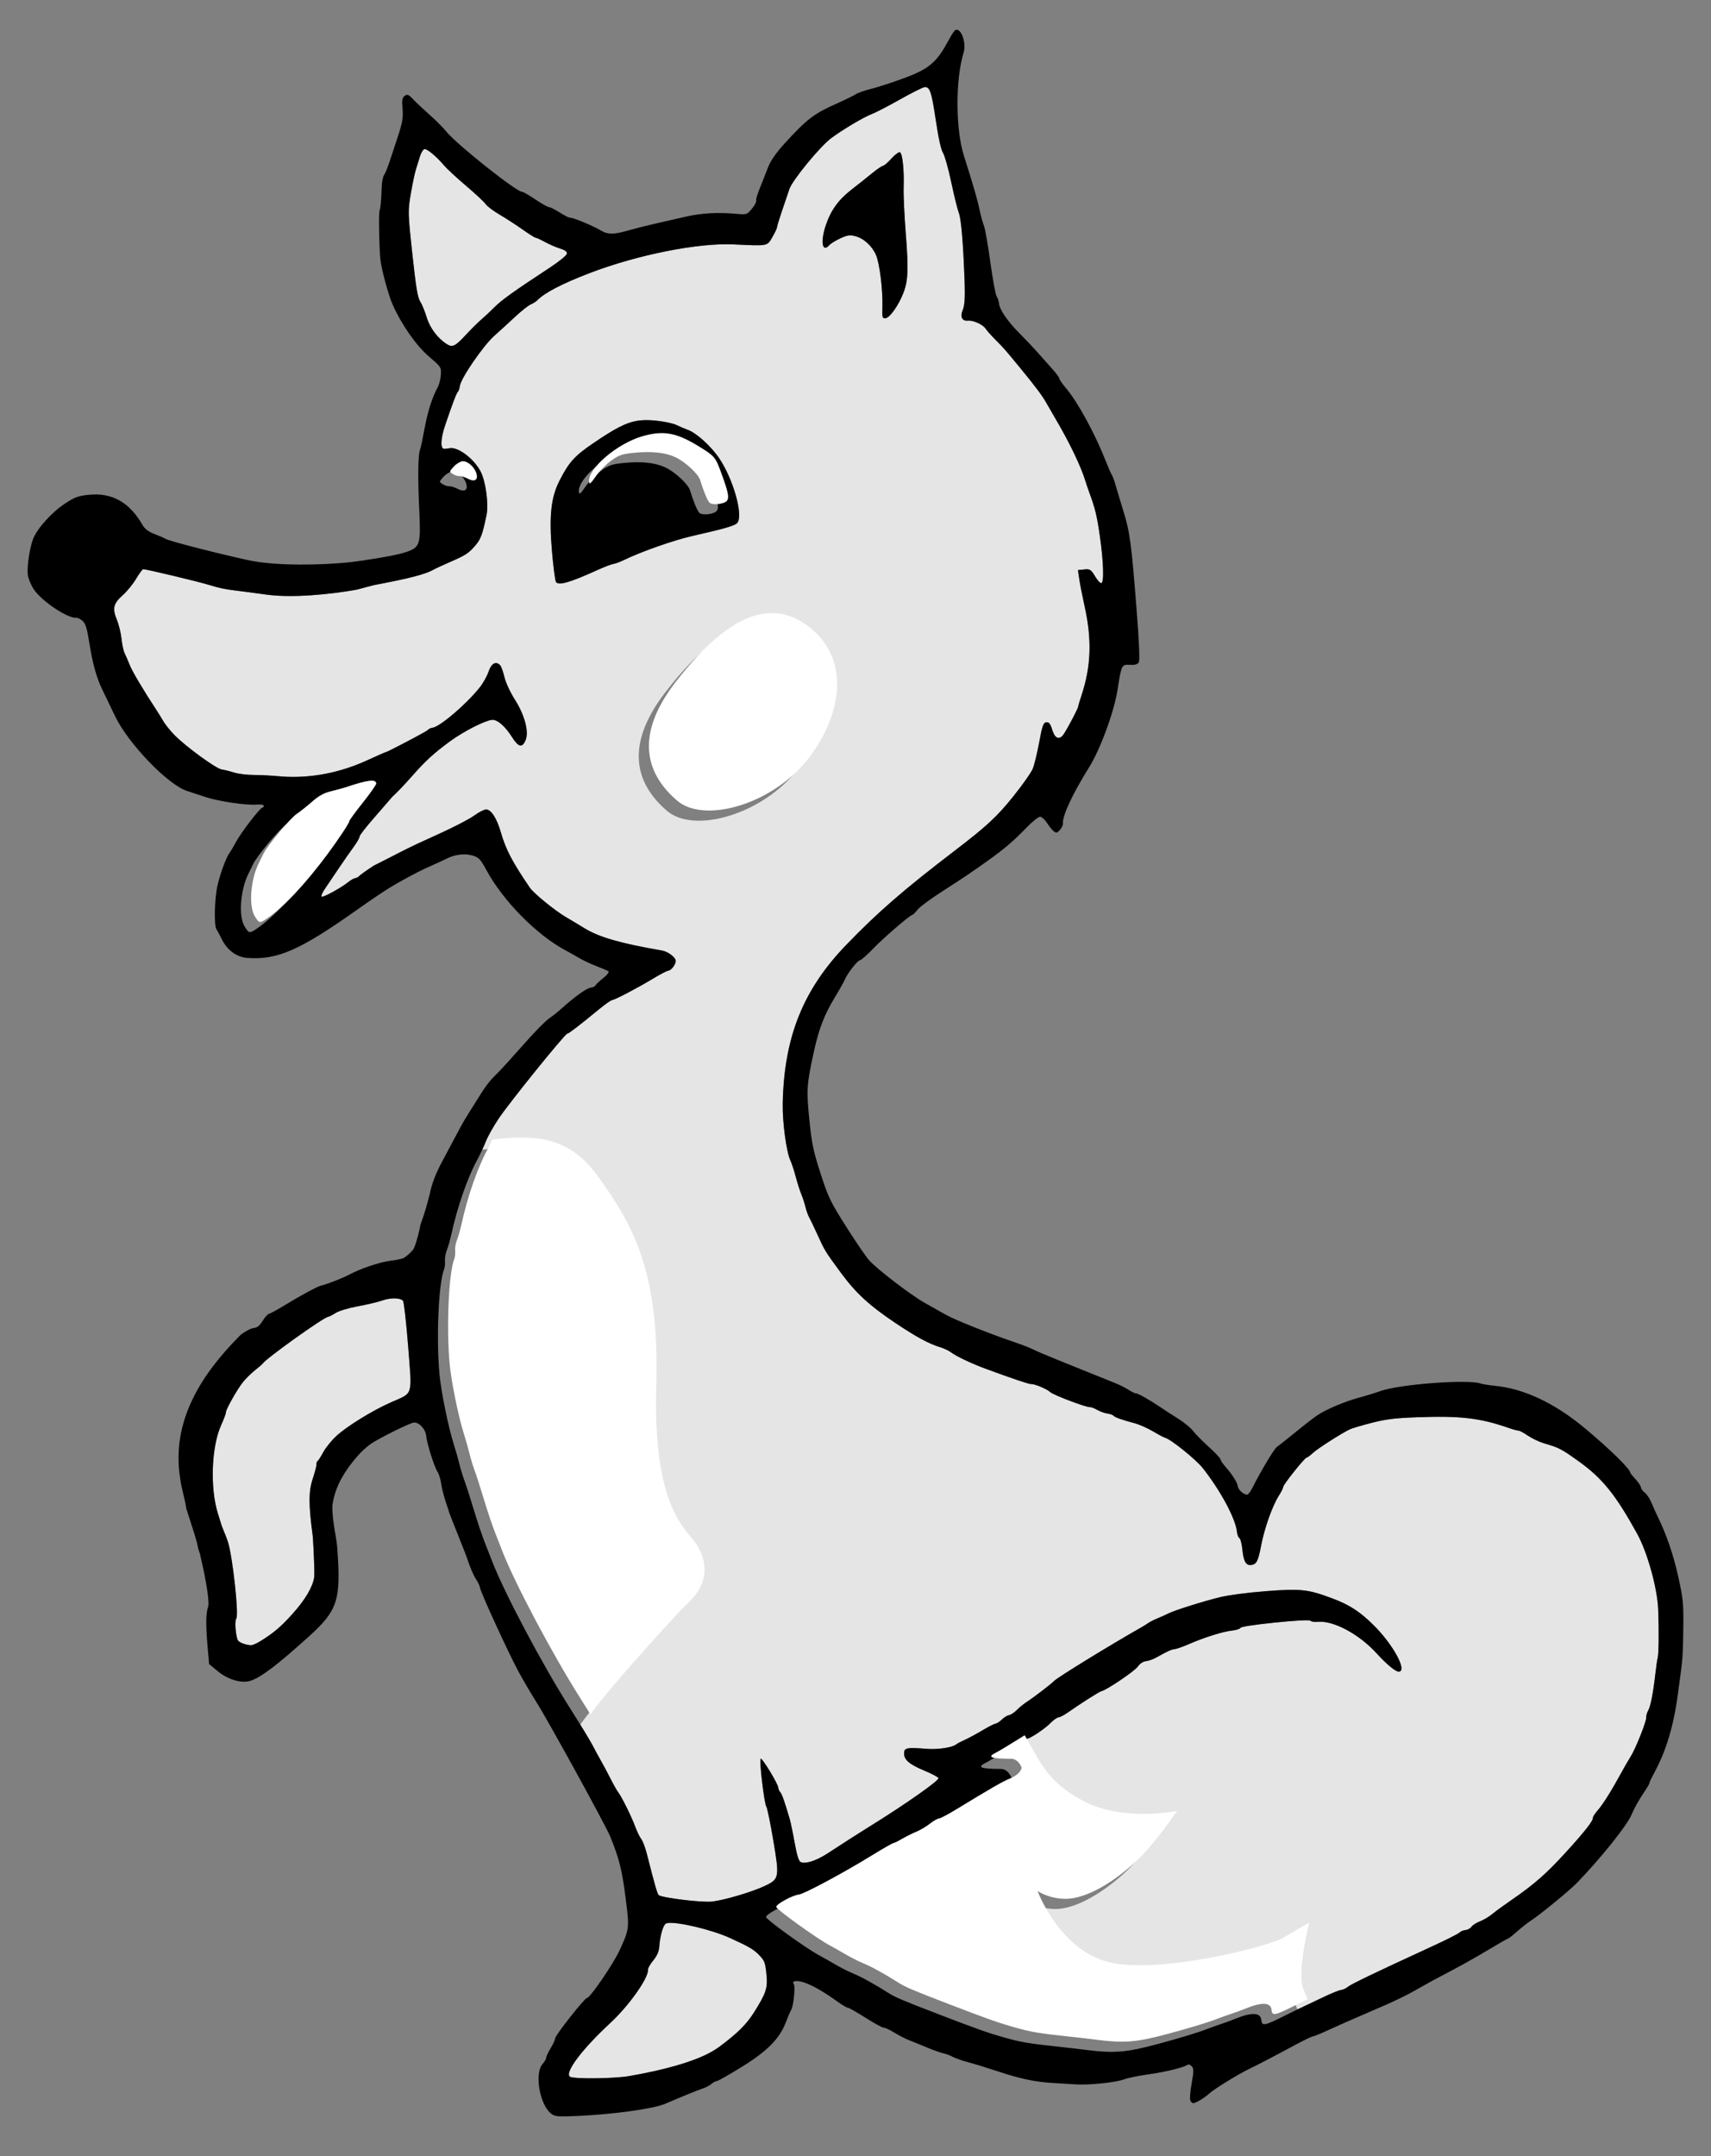
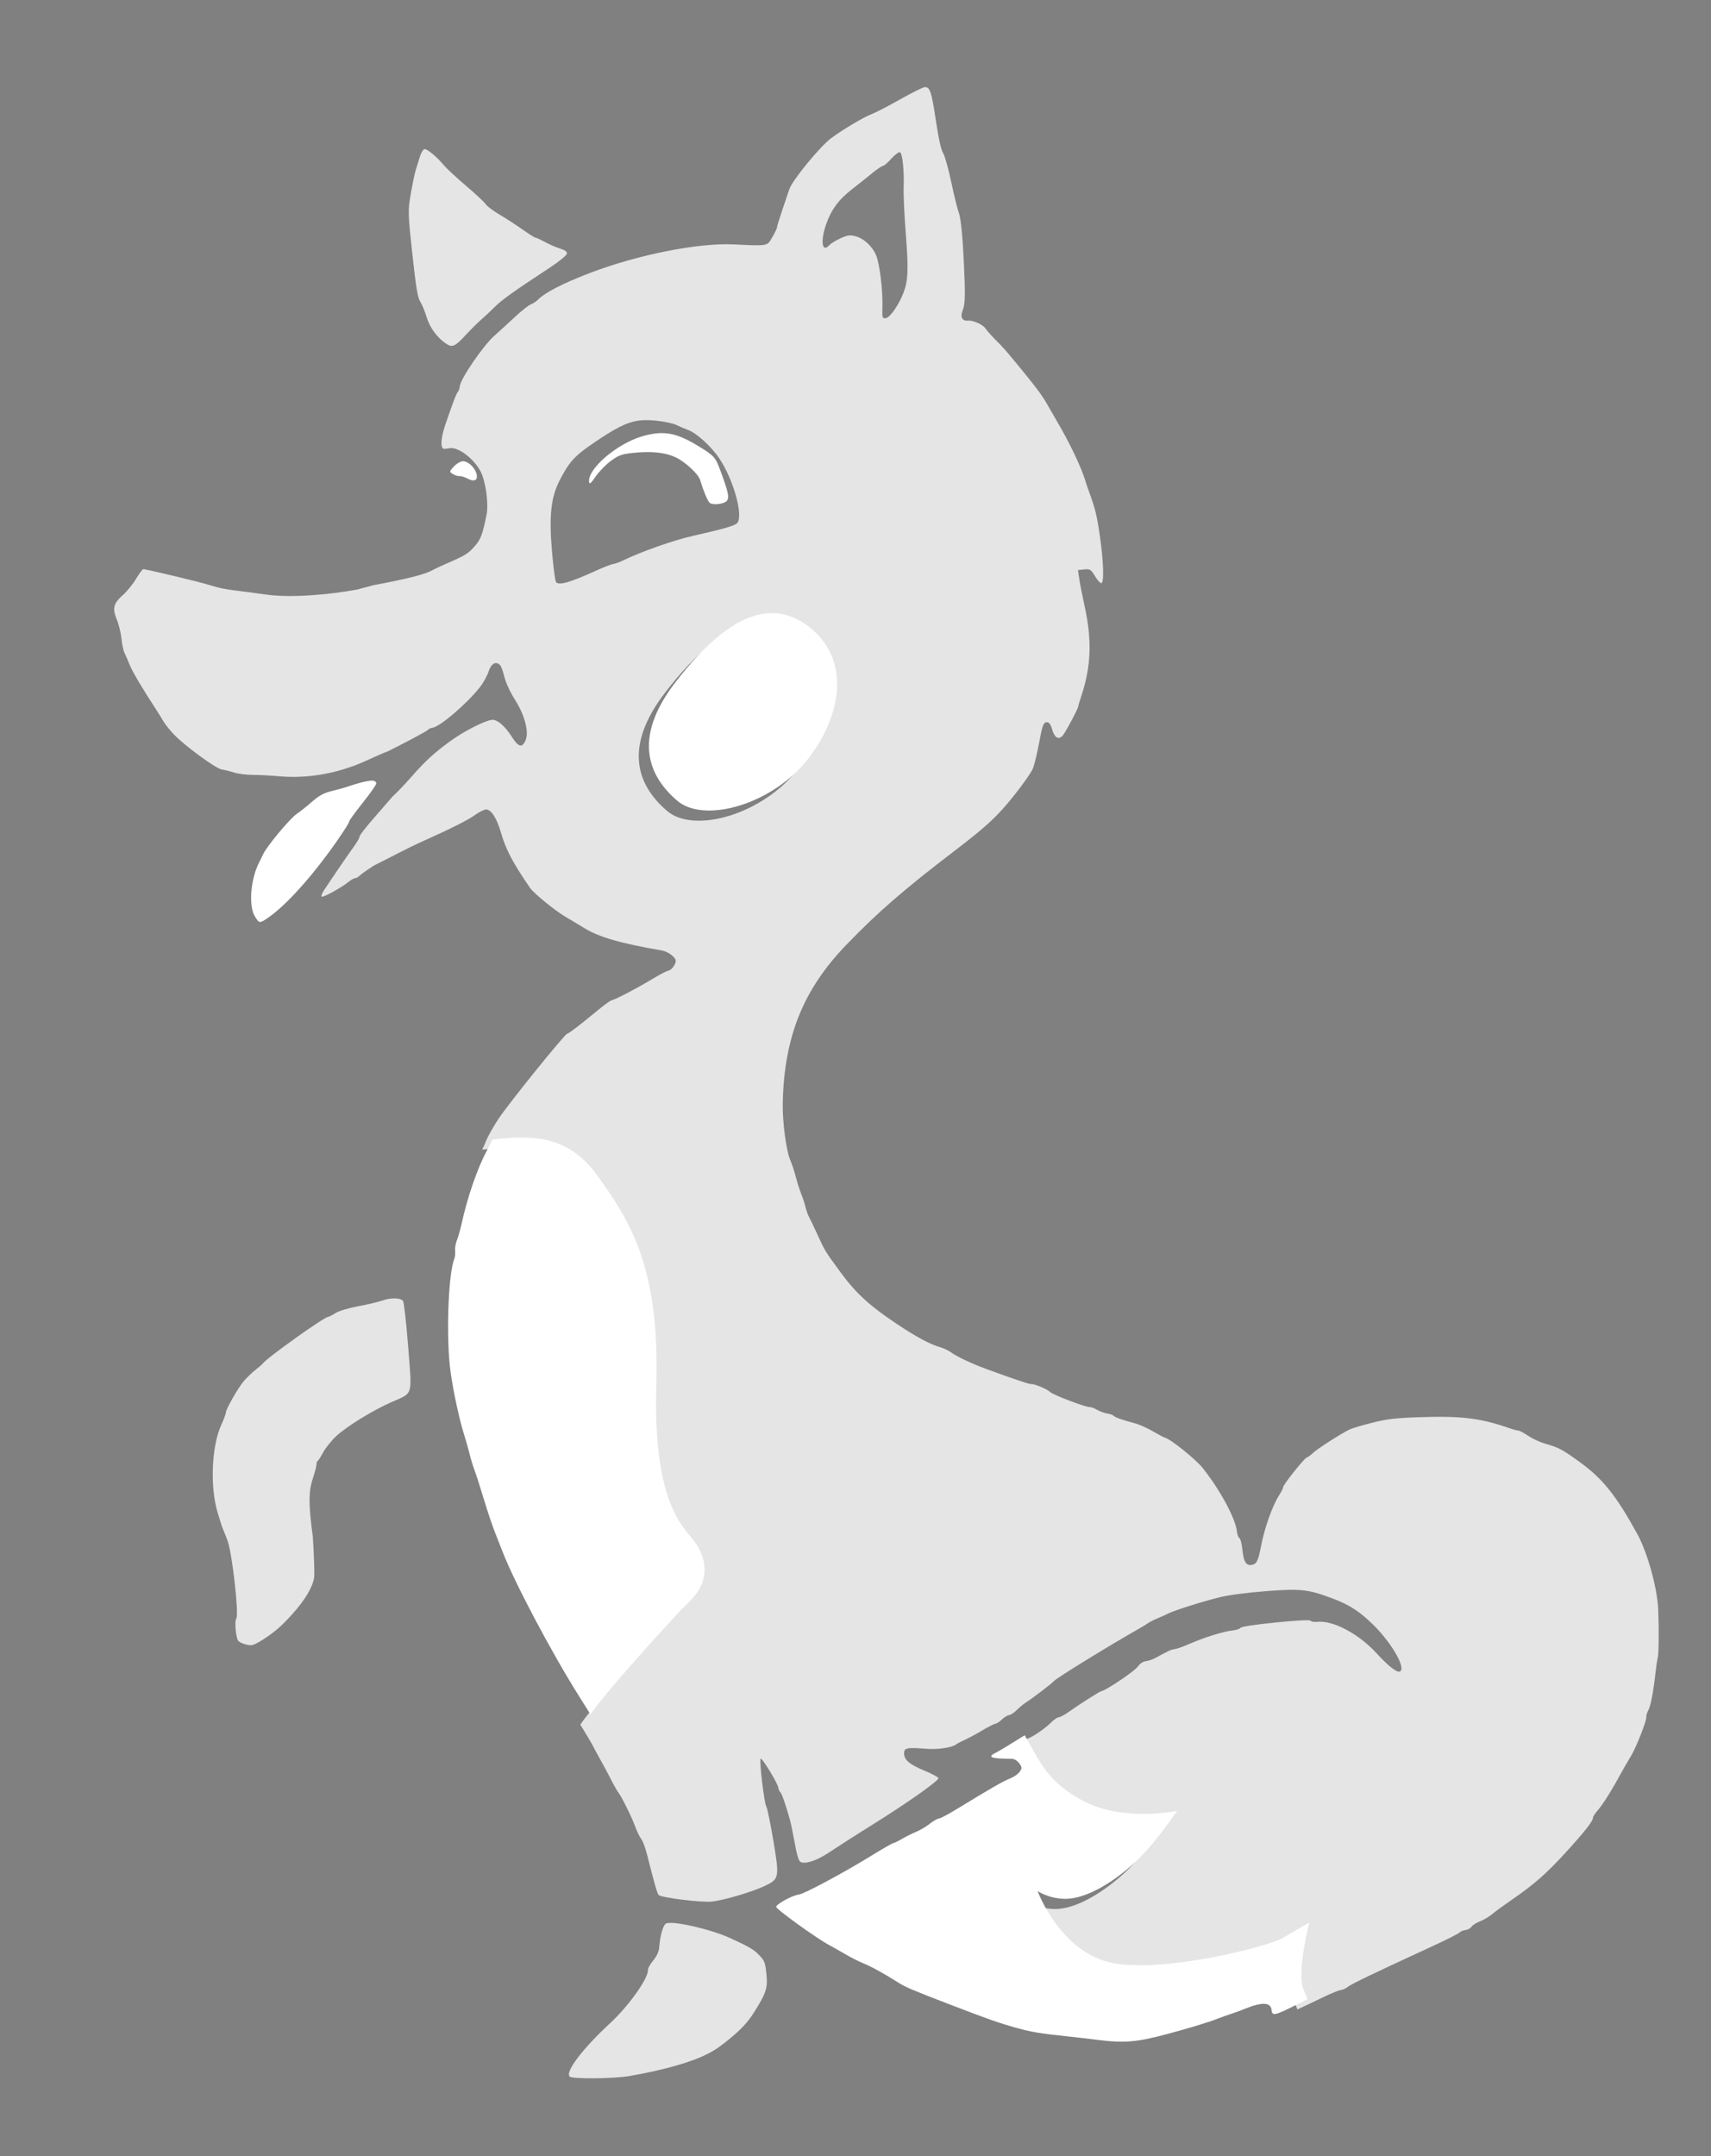
<svg xmlns="http://www.w3.org/2000/svg" width="336.222" height="423.561">
  <rect width="100%" height="100%" fill="#808080" stroke="none" />
  <defs>
-     <path fill="none" stroke="#28170b" d="m-84.411,28.032a450.319,450.319 0 1 1 900.638,1110.322a450.319,450.319 0 1 1 -900.638,-1110.322z" id="path3192-0" />
-     <path fill="none" stroke="#28170b" id="path3192-0-3" d="m-84.411,28.032a450.319,450.319 0 1 1 900.638,1110.322a450.319,450.319 0 1 1 -900.638,-1110.322z" />
-     <path fill="none" stroke="#28170b" d="m1205.66,-624.482a450.319,450.319 0 1 1 900.638,1110.322a450.319,450.319 0 1 1 -900.638,-1110.322z" id="path3192-3" />
-   </defs>
+     </defs>
  <g>
    <title>Layer 1</title>
    <g externalResourcesRequired="false" id="layer1">
      <path fill="#e5e5e5" fill-rule="nonzero" id="path3103-0-0" d="m181.667,17.121c-0.354,0.036 -2.526,1.126 -4.826,2.422c-2.3,1.296 -4.815,2.596 -5.592,2.89c-1.525,0.577 -5.466,2.911 -7.874,4.673c-2.167,1.586 -7.669,8.278 -8.253,10.03c-0.271,0.813 -0.94,2.784 -1.482,4.377c-0.542,1.594 -0.974,3.016 -0.959,3.164c0.015,0.148 -0.385,0.997 -0.9,1.887c-1.06,1.829 -0.767,1.763 -7.68,1.442c-6.936,-0.322 -18.806,2.041 -28.107,5.591c-5.467,2.086 -8.968,3.9 -10.379,5.364c-0.266,0.276 -0.87,0.653 -1.34,0.85c-0.47,0.198 -1.835,1.281 -3.044,2.407c-1.208,1.126 -3.056,2.819 -4.11,3.754c-2.125,1.884 -6.525,8.274 -6.748,9.81c-0.078,0.541 -0.255,1.071 -0.393,1.177c-0.262,0.201 -1.08,2.357 -2.515,6.601c-0.875,2.589 -0.961,4.609 -0.188,4.602c0.245,-0.003 0.721,-0.052 1.047,-0.118c1.611,-0.328 4.653,1.911 6.064,4.465c1.03,1.863 1.675,6.44 1.218,8.651c-0.783,3.787 -1.114,4.713 -2.178,5.965c-1.337,1.572 -1.924,1.941 -5.209,3.364c-1.315,0.57 -2.695,1.215 -3.065,1.428c-1.541,0.886 -4.777,1.719 -11.733,3.027l-3.333,0.887c-5.287,0.943 -12.676,1.66 -17.662,0.978c-2.388,-0.326 -5.156,-0.697 -6.148,-0.811c-1.934,-0.222 -3.339,-0.513 -5.105,-1.073c-2.002,-0.635 -12.582,-3.164 -13.041,-3.117c-0.154,0.016 -0.789,0.879 -1.41,1.917c-0.622,1.038 -1.778,2.452 -2.566,3.15c-1.881,1.665 -2.114,2.62 -1.201,4.839c0.395,0.958 0.806,2.654 0.921,3.775c0.115,1.121 0.392,2.397 0.612,2.825c0.219,0.428 0.669,1.468 1.006,2.317c0.519,1.308 2.63,4.855 5.292,8.915c0.362,0.552 0.966,1.534 1.349,2.181c0.383,0.648 1.359,1.853 2.169,2.678c2.224,2.263 8.148,6.578 9.251,6.738c0.535,0.077 1.637,0.351 2.448,0.609c0.811,0.257 2.519,0.47 3.795,0.471c1.276,0.001 3.48,0.113 4.898,0.247c5.094,0.48 11.171,-0.261 17.348,-3.076c1.849,-0.843 3.265,-1.489 4.292,-1.865c3.273,-1.641 7.524,-3.887 7.739,-4.146c0.166,-0.201 0.564,-0.392 0.882,-0.425c1.427,-0.146 6.648,-4.587 9.295,-7.907c0.681,-0.855 1.467,-2.259 1.755,-3.123c0.335,-1.007 0.806,-1.582 1.312,-1.673c0.304,-0.054 0.617,0.066 0.93,0.373c0.231,0.227 0.616,1.271 0.861,2.32c0.259,1.108 1.138,3.014 2.102,4.535c1.888,2.979 2.753,6.238 2.086,7.871c-0.65,1.591 -1.398,1.454 -2.638,-0.5c-1.428,-2.251 -2.942,-3.558 -3.998,-3.45c-1.407,0.144 -5.555,2.261 -8.202,4.194c-3.234,2.362 -4.891,3.89 -7.685,7.073c-1.239,1.411 -2.847,3.09 -3.566,3.731c-0.049,0.044 -0.115,0.119 -0.172,0.174l-3.381,3.902c-1.671,1.895 -3.018,3.618 -2.997,3.841c0.019,0.223 -0.49,1.123 -1.134,2c-0.644,0.877 -2.011,2.84 -3.034,4.357c-1.022,1.517 -2.247,3.332 -2.721,4.035c-0.475,0.703 -0.725,1.347 -0.557,1.428c0.343,0.167 3.898,-1.79 5.247,-2.888c0.482,-0.393 1.09,-0.736 1.349,-0.762c0.26,-0.026 0.606,-0.211 0.772,-0.413c0.166,-0.202 1.471,-1.128 2.901,-2.058l4.167,-2.109l0,-0.011c1.82,-0.944 3.748,-1.892 5.63,-2.738c5.471,-2.459 8.743,-4.11 10.074,-5.076c0.763,-0.554 1.712,-1.033 2.098,-1.073c1.002,-0.102 2.159,1.659 2.981,4.512c0.97,3.371 2.255,5.816 5.703,10.869c0.748,1.095 4.985,4.541 7.077,5.756c0.938,0.545 2.581,1.529 3.646,2.181c2.896,1.774 7.054,2.971 15.221,4.378c1.146,0.197 2.628,1.283 2.699,1.977c0.071,0.689 -0.841,1.926 -1.469,1.99c-0.27,0.028 -1.58,0.709 -2.912,1.513c-3.085,1.863 -7.518,4.191 -8.096,4.25c-0.245,0.025 -1.412,0.842 -2.591,1.814c-3.811,3.142 -5.925,4.764 -6.245,4.797c-0.481,0.049 -11.406,13.57 -13.502,16.71c-1.021,1.529 -2.154,3.56 -2.517,4.505c-0.158,0.412 -0.413,0.972 -0.688,1.564c6.675,-0.664 14.45,-1.479 20.626,7.082c6.792,9.413 12.245,18.446 11.587,41.187c-0.658,22.741 5.014,27.473 7.406,30.598c2.392,3.124 3.38,7.69 -0.741,11.739c-3.619,3.555 -16.535,17.847 -19.608,22.329c1.134,1.84 2.075,3.415 2.369,3.984c0.462,0.893 1.223,2.295 1.688,3.106c0.465,0.811 1.309,2.391 1.875,3.51c0.565,1.12 1.247,2.335 1.524,2.699c0.716,0.942 2.608,4.766 3.358,6.793c0.351,0.945 0.877,2.02 1.169,2.389c0.293,0.369 0.787,1.684 1.101,2.92c1.594,6.271 2.049,7.828 2.332,8.091c0.564,0.525 8.463,1.492 10.433,1.276c2.402,-0.264 7.889,-1.882 10.391,-3.068c2.87,-1.36 2.925,-1.621 1.679,-9.002c-0.573,-3.395 -1.186,-6.349 -1.35,-6.563c-0.424,-0.552 -1.464,-9.406 -1.109,-9.442c0.377,-0.039 3.365,4.89 3.446,5.68c0.034,0.329 0.211,0.729 0.393,0.897c0.302,0.279 0.968,2.171 1.871,5.328c0.191,0.667 0.626,2.756 0.966,4.651c0.421,2.351 0.785,3.545 1.151,3.74c0.872,0.465 3.022,-0.213 5.25,-1.651c1.146,-0.739 3.06,-1.981 4.257,-2.754c1.197,-0.773 3.22,-2.046 4.483,-2.833c6.985,-4.353 13.302,-8.809 13.105,-9.244c-0.095,-0.211 -1.338,-0.868 -2.758,-1.458c-2.977,-1.237 -4.014,-2.13 -3.996,-3.428c0.015,-1.064 0.567,-1.169 4.473,-0.858c2.206,0.176 5.07,-0.268 5.796,-0.893c0.18,-0.155 0.943,-0.55 1.693,-0.887c0.751,-0.336 2.298,-1.174 3.434,-1.856c1.136,-0.682 2.281,-1.265 2.544,-1.297c0.263,-0.031 0.839,-0.404 1.286,-0.834c0.447,-0.429 1.082,-0.82 1.407,-0.857c0.324,-0.037 1.002,-0.48 1.504,-0.99c0.503,-0.509 1.362,-1.212 1.914,-1.567c1.363,-0.877 4.785,-3.495 5.429,-4.156c0.693,-0.711 10.884,-6.977 17.154,-10.538c0.464,-0.263 1.068,-0.638 1.341,-0.839c0.274,-0.202 1.114,-0.628 1.867,-0.938c0.753,-0.31 1.675,-0.724 2.047,-0.923c1.092,-0.583 6.993,-2.441 10.197,-3.216c1.759,-0.425 5.473,-0.911 9.155,-1.191c6.754,-0.515 8.17,-0.357 12.994,1.461c3.321,1.251 5.328,2.558 8.026,5.224c3.797,3.751 6.653,8.965 5.002,9.134c-0.633,0.065 -2.333,-1.324 -4.44,-3.628c-3.459,-3.782 -8.503,-6.469 -11.567,-6.156c-0.622,0.064 -1.253,-0.033 -1.393,-0.215c-0.155,-0.202 -2.858,-0.065 -6.922,0.35c-4.064,0.415 -6.739,0.827 -6.85,1.056c-0.1,0.206 -0.838,0.443 -1.652,0.526c-1.716,0.175 -5.407,1.325 -8.438,2.646c-1.162,0.507 -2.427,0.961 -2.819,1.001c-0.681,0.07 -1.301,0.348 -3.666,1.668c-0.585,0.326 -1.486,0.642 -1.992,0.694c-0.554,0.057 -1.197,0.486 -1.617,1.091c-0.612,0.88 -6.285,4.699 -7.125,4.797c-0.323,0.038 -4.335,2.588 -6.586,4.185c-0.692,0.491 -1.514,0.924 -1.82,0.955c-0.306,0.031 -0.992,0.503 -1.531,1.059c-1.1,1.135 -3.969,3.072 -4.663,3.141c-0.186,0.019 -1.192,0.574 -2.462,1.333c3.055,5.233 4.436,9.231 11.614,12.952c7.935,4.113 18.323,1.887 18.323,1.887c0,0 -4.27,6.396 -8.175,10.034c-3.904,3.638 -9.487,7.318 -13.9,7.251c-3.222,-0.05 -5.341,-1.529 -5.341,-1.529c0,0 4.495,12.249 14.927,14.164c10.431,1.915 30.75,-3.405 33.312,-4.962c2.562,-1.557 5.136,-2.989 5.136,-2.989c0,0 -2.496,9.842 -1.129,13.072c0.308,0.728 0.573,1.374 0.814,1.969c0.528,-0.255 0.984,-0.473 1.202,-0.569c0.469,-0.208 2.154,-1.007 3.743,-1.776c1.59,-0.769 3.213,-1.432 3.607,-1.472c0.394,-0.04 1.007,-0.323 1.363,-0.63c0.563,-0.485 5.498,-2.86 15.293,-7.36c4.241,-1.948 6.443,-3.056 6.778,-3.401c0.169,-0.174 0.652,-0.345 1.075,-0.389c0.423,-0.043 0.938,-0.338 1.149,-0.653c0.211,-0.315 0.968,-0.793 1.676,-1.063c0.708,-0.27 1.784,-0.916 2.396,-1.427c0.613,-0.511 2.307,-1.745 3.767,-2.748c4.463,-3.069 6.812,-5.128 10.695,-9.376c3.736,-4.088 5.387,-6.205 5.326,-6.81c-0.018,-0.178 0.418,-0.838 0.965,-1.47c1.041,-1.204 2.787,-3.997 4.564,-7.279c0.578,-1.067 1.422,-2.518 1.867,-3.224c1.008,-1.598 3.154,-7.006 3.078,-7.751c-0.031,-0.304 0.15,-0.914 0.397,-1.356c0.469,-0.84 0.969,-3.428 1.419,-7.392c0.146,-1.291 0.337,-2.594 0.429,-2.898c0.211,-0.697 0.265,-5.299 0.104,-9.466c-0.164,-4.231 -2.112,-11.252 -4.133,-14.92c-4.22,-7.662 -6.831,-10.898 -11.477,-14.226c-3.451,-2.472 -3.854,-2.677 -6.864,-3.558c-0.91,-0.267 -2.325,-0.946 -3.153,-1.507c-0.828,-0.561 -1.664,-1.001 -1.851,-0.982c-0.187,0.019 -1.021,-0.211 -1.857,-0.502c-5.701,-1.984 -9.526,-2.426 -18.089,-2.111c-4.312,0.158 -6.01,0.365 -8.886,1.097c-1.956,0.498 -3.923,1.084 -4.36,1.304c-1.873,0.94 -6.208,3.721 -7.137,4.575c-0.555,0.511 -1.135,0.941 -1.296,0.957c-0.392,0.04 -4.627,5.352 -4.586,5.753c0.018,0.174 -0.357,0.935 -0.842,1.692c-1.279,1.996 -2.836,6.376 -3.507,9.88c-0.578,3.021 -0.894,3.638 -1.947,3.756c-1.015,0.114 -1.485,-0.674 -1.712,-2.903c-0.124,-1.212 -0.394,-2.28 -0.6,-2.381c-0.206,-0.1 -0.425,-0.665 -0.485,-1.255c-0.262,-2.567 -3.262,-8.147 -6.742,-12.524c-1.353,-1.702 -6.306,-5.68 -7.373,-5.926c-0.242,-0.056 -1.322,-0.632 -2.404,-1.271c-1.082,-0.639 -2.679,-1.347 -3.551,-1.578c-2.524,-0.668 -3.94,-1.173 -4.176,-1.48c-0.121,-0.157 -0.654,-0.347 -1.192,-0.425c-0.538,-0.078 -1.448,-0.398 -2.014,-0.72c-0.566,-0.322 -1.203,-0.568 -1.427,-0.546c-0.718,0.073 -7.236,-2.391 -7.805,-2.949c-0.6,-0.59 -3.111,-1.645 -3.751,-1.579c-0.38,0.039 -3.421,-0.982 -8.856,-2.976c-2.851,-1.046 -5.851,-2.469 -6.936,-3.284c-0.428,-0.321 -1.394,-0.77 -2.142,-0.997c-2.14,-0.648 -4.596,-1.971 -8.639,-4.671c-5.23,-3.493 -7.893,-5.949 -10.841,-9.965c-3.128,-4.263 -3.089,-4.19 -4.616,-7.534c-0.685,-1.5 -1.421,-3.031 -1.63,-3.402c-0.209,-0.371 -0.512,-1.223 -0.673,-1.894c-0.16,-0.67 -0.538,-1.836 -0.844,-2.59c-0.307,-0.754 -0.801,-2.309 -1.1,-3.456c-0.299,-1.147 -0.758,-2.545 -1.02,-3.107c-0.813,-1.747 -1.6,-7.566 -1.522,-11.307c0.269,-12.999 4.01,-22.305 12.47,-31.077c6.188,-6.417 11.262,-10.822 21.293,-18.487c6.324,-4.832 8.343,-6.707 11.532,-10.677c1.811,-2.255 3.54,-4.711 3.846,-5.466c0.306,-0.755 0.875,-3.103 1.263,-5.213c0.583,-3.175 0.817,-3.841 1.386,-3.899c0.527,-0.054 0.798,0.277 1.149,1.421c0.5,1.635 1.219,2.065 2.043,1.23c0.498,-0.505 3.125,-5.431 3.088,-5.79c-0.01,-0.09 0.279,-1.033 0.632,-2.105c1.901,-5.769 2.083,-10.935 0.616,-17.557c-0.437,-1.97 -0.908,-4.367 -1.046,-5.334l-0.258,-1.758l1.236,-0.126c1.109,-0.113 1.332,0.019 2.095,1.302c0.468,0.786 1.026,1.412 1.246,1.389c0.579,-0.059 0.461,-4.12 -0.275,-9.249c-0.582,-4.051 -0.909,-5.373 -2.126,-8.703c-0.242,-0.662 -0.559,-1.593 -0.702,-2.069c-0.858,-2.87 -3.181,-7.694 -5.973,-12.413c-0.547,-0.925 -1.287,-2.215 -1.653,-2.864c-0.861,-1.527 -2.146,-3.252 -5.078,-6.818c-3.127,-3.804 -3.341,-4.049 -5.023,-5.731c-0.791,-0.791 -1.654,-1.768 -1.916,-2.168c-0.512,-0.782 -2.443,-1.646 -3.436,-1.545c-1.175,0.12 -1.596,-0.746 -1.029,-2.103c0.371,-0.886 0.476,-2.499 0.357,-5.678c-0.292,-7.809 -0.671,-12.207 -1.149,-13.441c-0.256,-0.661 -0.923,-3.367 -1.484,-6.014c-0.56,-2.648 -1.284,-5.223 -1.61,-5.723c-0.383,-0.587 -0.88,-2.834 -1.407,-6.357c-0.856,-5.716 -1.177,-6.659 -2.23,-6.552l-0.001,0zm-98.238,12.172c-0.256,0.026 -0.665,0.67 -0.902,1.43c-0.237,0.76 -0.607,1.948 -0.822,2.648c-0.216,0.7 -0.662,2.833 -0.988,4.739c-0.57,3.336 -0.559,3.779 0.314,11.809c0.717,6.604 1.045,8.55 1.541,9.309c0.345,0.528 0.925,1.944 1.292,3.146c0.641,2.103 2.188,4.136 4.005,5.266c1.04,0.647 1.638,0.344 3.638,-1.821c1.06,-1.148 2.445,-2.521 3.077,-3.057c0.632,-0.536 1.804,-1.638 2.605,-2.44c1.41,-1.413 3.802,-3.123 10.808,-7.716c1.839,-1.206 3.375,-2.457 3.407,-2.779c0.038,-0.391 -0.405,-0.717 -1.34,-1.001c-0.771,-0.233 -2.125,-0.821 -2.998,-1.299c-0.874,-0.478 -1.698,-0.852 -1.836,-0.838c-0.138,0.014 -1.306,-0.729 -2.598,-1.641c-1.292,-0.912 -3.331,-2.228 -4.525,-2.928c-1.194,-0.7 -2.395,-1.613 -2.671,-2.024c-0.276,-0.412 -2.015,-2.031 -3.869,-3.608c-1.855,-1.577 -3.806,-3.385 -4.335,-4.017c-1.394,-1.669 -3.265,-3.235 -3.804,-3.18zm93.321,0.607c0.043,-0.007 0.075,-0.001 0.102,0.012c0.495,0.24 0.84,3.561 0.721,6.951c-0.05,1.442 0.141,5.496 0.417,9c0.557,7.058 0.461,9.287 -0.468,11.688c-0.925,2.391 -2.656,4.865 -3.475,4.949c-0.666,0.068 -0.709,-0.064 -0.645,-2.164c0.101,-3.316 -0.545,-8.563 -1.255,-10.219c-0.77,-1.794 -2.429,-3.309 -4.105,-3.729c-1.063,-0.266 -1.532,-0.196 -2.9,0.43c-0.897,0.41 -1.884,1.019 -2.181,1.349c-1.4,1.552 -1.777,-0.685 -0.672,-3.957c0.986,-2.918 2.486,-4.983 5.053,-6.972c1.327,-1.028 3.165,-2.494 4.083,-3.249c0.918,-0.755 1.858,-1.383 2.087,-1.406c0.228,-0.023 0.981,-0.679 1.68,-1.454c0.612,-0.678 1.262,-1.184 1.558,-1.229l0,0zm-51.171,52.713c0.164,-0.021 0.331,-0.037 0.497,-0.051c0.886,-0.071 1.814,-0.034 2.884,0.073c1.558,0.156 3.335,0.539 3.955,0.845c0.62,0.306 1.627,0.735 2.238,0.953c1.712,0.611 4.623,3.255 6.232,5.675c2.7,4.06 4.634,10.87 3.565,12.525c-0.384,0.594 -2.139,1.119 -8.916,2.661c-3.68,0.837 -9.92,3.03 -13.391,4.701c-0.818,0.394 -1.763,0.749 -2.105,0.784c-0.342,0.035 -1.786,0.586 -3.208,1.231c-5.344,2.424 -7.516,3.049 -8.069,2.329c-0.172,-0.224 -0.532,-2.956 -0.798,-6.073c-0.588,-6.889 -0.2,-10.551 1.475,-13.832c1.882,-3.686 2.966,-4.874 6.692,-7.407c4.236,-2.88 6.492,-4.098 8.949,-4.415l0,-0zm23.225,39.854c2.714,-0.218 5.397,0.563 8.033,2.558c8.144,6.165 6.914,16.914 0.059,25.907c-6.856,8.992 -20.446,12.968 -25.842,8.336c-5.396,-4.632 -9.001,-12.03 -0.303,-23.284c5.98,-7.737 12.083,-13.039 18.054,-13.518l-0,0zm-72.311,132.654c-0.475,0.073 -0.972,0.206 -1.456,0.372c-0.887,0.304 -3.04,0.805 -4.78,1.124c-1.772,0.325 -3.661,0.896 -4.294,1.297c-0.621,0.393 -1.281,0.733 -1.473,0.753c-0.889,0.091 -12.183,8.158 -12.876,9.198c-0.085,0.128 -0.749,0.704 -1.475,1.277c-0.726,0.573 -1.778,1.604 -2.342,2.291c-1.133,1.381 -3.463,5.503 -3.409,6.035c0.019,0.186 -0.4,1.31 -0.937,2.504c-1.901,4.219 -2.203,12.285 -0.642,17.304c0.212,0.682 0.51,1.604 0.78,2.507c0.456,1.129 0.94,2.3 1.177,3.013c0.924,2.775 2.215,14.468 1.668,15.139c-0.371,0.456 -0.093,3.773 0.367,4.356c0.35,0.443 1.841,0.938 2.654,0.877c0.292,-0.022 1.135,-0.42 1.872,-0.882c2.498,-1.564 3.9,-2.759 6.113,-5.218c2.508,-2.787 4.002,-5.291 4.293,-7.206c0.098,-0.645 -0.019,-4.084 -0.253,-7.935l-0.051,-0.396c-0.8,-6 -0.799,-8.555 0.014,-11.006c0.443,-1.336 0.779,-2.641 0.752,-2.898c-0.026,-0.257 0.067,-0.532 0.205,-0.612c0.139,-0.08 0.644,-0.867 1.115,-1.742c0.472,-0.875 1.613,-2.287 2.533,-3.147c2.048,-1.911 7.101,-5.034 10.825,-6.68c4.4,-1.945 4.11,-0.988 3.332,-10.944c-0.371,-4.737 -0.831,-8.781 -1.018,-8.983c-0.349,-0.377 -1.213,-0.529 -2.23,-0.441c-0.153,0.013 -0.305,0.023 -0.463,0.047l-0.001,0zm54.746,122.625c-0.198,0.028 -0.354,0.077 -0.442,0.146c-0.546,0.428 -1.114,2.511 -1.25,4.576c-0.056,0.846 -0.485,1.801 -1.181,2.629c-0.601,0.715 -1.065,1.543 -1.038,1.845c0.142,1.567 -3.745,7.06 -7.367,10.408c-5.522,5.104 -9.016,9.724 -7.985,10.572c0.583,0.479 8.503,0.412 11.596,-0.103c1.351,-0.225 3.633,-0.673 5.072,-0.997c6.078,-1.37 10.207,-2.922 12.683,-4.752c3.484,-2.574 5.351,-4.412 6.797,-6.704c2.465,-3.907 2.762,-4.839 2.477,-7.634c-0.229,-2.242 -0.369,-2.606 -1.463,-3.731c-1.042,-1.072 -1.983,-1.622 -5.679,-3.311c-3.616,-1.653 -10.3,-3.212 -12.22,-2.945z" />
-       <path fill="#000000" id="path2923-2" d="m187.951,5.837c-0.104,0.012 -0.208,0.053 -0.31,0.132c-0.188,0.144 -0.767,1.052 -1.287,2.027c-1.949,3.657 -3.404,5.099 -6.593,6.516c-1.912,0.849 -6.526,2.427 -8.706,2.974c-1.194,0.3 -2.488,0.759 -2.873,1.018c-0.385,0.259 -2.027,1.066 -3.653,1.789c-4.626,2.057 -5.929,3.05 -10.385,7.929c-1.627,1.781 -2.727,3.367 -3.207,4.631c-0.401,1.057 -0.941,2.429 -1.195,3.043c-0.955,2.317 -1.2,3.102 -1.15,3.585c0.028,0.274 -0.378,0.988 -0.896,1.597c-0.922,1.084 -0.985,1.103 -3.028,0.922c-3.682,-0.326 -6.832,-0.142 -9.955,0.57c-1.676,0.382 -4.373,1.001 -6.003,1.371c-1.63,0.37 -3.9,0.942 -5.044,1.273c-3.042,0.88 -4.215,0.892 -5.615,0.049c-1.484,-0.894 -5.464,-2.548 -6.02,-2.496c-0.215,0.02 -1.146,-0.447 -2.068,-1.038c-0.922,-0.591 -1.853,-1.055 -2.068,-1.038c-0.216,0.017 -1.425,-0.662 -2.685,-1.51c-1.26,-0.848 -2.44,-1.524 -2.618,-1.506c-1.003,0.102 -12.937,-9.377 -14.876,-11.816c-0.559,-0.703 -2.009,-2.168 -3.231,-3.249c-1.221,-1.081 -2.707,-2.474 -3.293,-3.098c-0.9,-0.957 -1.161,-1.064 -1.675,-0.676c-0.467,0.352 -0.566,0.902 -0.427,2.374c0.182,1.926 0.01,2.899 -1.139,6.316c-0.342,1.016 -0.944,2.839 -1.337,4.05c-0.393,1.211 -0.903,2.467 -1.131,2.792c-0.228,0.324 -0.436,1.313 -0.467,2.2c-0.104,2.953 -0.209,4.118 -0.44,4.862c-0.182,0.586 -0.076,6.871 0.161,9.439c0.174,1.875 1.603,7.157 2.436,9.006c1.812,4.021 4.677,8.095 7.188,10.227c2.291,1.945 2.357,2.034 2.274,3.492c-0.046,0.823 -0.332,1.942 -0.627,2.484c-1.092,2.001 -1.979,4.796 -2.59,8.159c-0.345,1.899 -0.738,3.751 -0.884,4.115c-0.392,0.977 -0.451,5.452 -0.152,11.723c0.325,6.808 0.161,7.373 -2.354,8.291c-1.464,0.534 -4.76,1.157 -8.293,1.661l0,0.022l-3.048,0.4c-5.252,0.536 -14.315,0.809 -19.992,-0.434c-6.335,-1.387 -15.437,-3.735 -16.123,-4.152c-0.314,-0.191 -1.319,-0.626 -2.24,-0.975c-1.101,-0.418 -1.889,-1.007 -2.294,-1.717c-2.567,-4.498 -6.009,-6.444 -10.579,-5.978c-2.135,0.218 -2.762,0.457 -4.738,1.755c-2.522,1.657 -5.393,4.834 -6.2,6.877c-0.677,1.713 -1.234,5.383 -1.067,7.022c0.073,0.707 0.592,1.989 1.15,2.86c1.478,2.302 6.703,5.816 8.393,5.644c0.271,-0.028 0.822,0.25 1.234,0.621c0.607,0.547 0.872,1.449 1.401,4.763c0.58,3.636 1.38,6.485 2.39,8.553c0.887,1.817 2.029,4.199 2.534,5.272c2.533,5.38 10.374,13.564 14.177,14.798c0.812,0.263 2.474,0.812 3.692,1.217c2.549,0.848 8.154,1.665 10.074,1.469c0.719,-0.073 1.318,0.026 1.338,0.22c0.02,0.194 -0.106,0.368 -0.284,0.386c-0.468,0.048 -4.169,4.86 -5.158,6.704c-0.462,0.862 -1.045,1.845 -1.293,2.184c-0.651,0.886 -1.79,3.947 -2.336,6.282c-0.62,2.656 -0.751,8.075 -0.209,8.763c0.143,0.182 0.599,1.028 1.017,1.881c1.088,2.222 2.957,3.575 5.118,3.714c5.895,0.38 10.216,-1.516 21.405,-9.422c2.417,-1.708 5.257,-3.639 6.32,-4.28l1.461,-0.874c1.7,-0.967 4.391,-2.429 5.766,-3.042c1.877,-0.836 3.718,-1.682 4.09,-1.878c0.779,-0.411 1.667,-0.679 2.539,-0.794c0.872,-0.115 1.74,-0.074 2.478,0.137c1.345,0.385 1.619,0.668 2.853,2.931c3.297,6.047 9.825,12.666 15.485,15.701c0.772,0.414 2.003,1.105 2.733,1.538c0.73,0.433 2.238,1.146 3.361,1.575c1.123,0.428 2.196,0.888 2.38,1.028c0.184,0.14 -0.26,0.731 -0.993,1.306c-0.732,0.574 -1.422,1.212 -1.527,1.427c-0.104,0.215 -0.534,0.434 -0.966,0.478c-0.774,0.079 -3.161,1.78 -5.716,4.085c-0.719,0.648 -1.683,1.425 -2.143,1.724c-1.042,0.678 -3.118,2.818 -6.911,7.117c-1.617,1.833 -3.478,3.832 -4.139,4.448c-0.662,0.616 -1.763,2.013 -2.438,3.103c-0.674,1.091 -1.745,2.792 -2.379,3.778c-0.634,0.986 -1.423,2.308 -1.752,2.933c-0.865,1.645 -2.796,5.265 -3.743,7.017c-1.252,2.315 -2.141,4.702 -2.386,6.332c0,-0.009 -0.01,-0.026 -0.014,-0.021c-0.555,2.076 -0.79,3.146 -1.894,6.237c-0.01,0.117 -0.027,0.294 -0.053,0.463c-0.021,0.136 -0.047,0.282 -0.077,0.443c0.029,-0.158 0.057,-0.308 0.077,-0.443c-0.01,0.039 -0.025,0.076 -0.033,0.115c-0.413,1.896 -0.994,3.756 -1.295,4.135c-0.304,0.383 -1.064,1.146 -1.882,1.664c-0.646,0.22 -1.461,0.369 -2.513,0.502c-2.188,0.277 -5.982,1.555 -8.225,2.769c-1.172,0.634 -4.49,1.927 -5.491,2.133c-0.656,0.135 -4.075,1.974 -6.934,3.73c-1.57,0.964 -3.041,1.769 -3.273,1.795c-0.233,0.026 -0.793,0.643 -1.242,1.376c-0.594,0.97 -1.088,1.36 -1.816,1.434c-0.55,0.056 -1.709,0.683 -2.579,1.389c-7.656,7.686 -13.613,16.859 -11.823,28.135c0.247,2.019 0.927,3.913 1.208,5.931c1.512,4.797 2.041,6.142 2.323,7.791l0.439,1.349l-0.033,0.004c1.126,4.639 1.878,9.296 1.552,10.178c-0.436,1.177 -0.471,3.619 -0.115,7.605l0.313,3.614l1.717,1.419c1.969,1.635 4.689,2.428 6.423,1.864c2.077,-0.675 5.271,-3.1 11.466,-8.697c5.72,-5.168 6.351,-7.171 5.558,-17.638c-0.135,-1.787 -0.985,-5.124 -0.951,-8.009c0.403,-3.029 1.673,-5.728 3.97,-8.623c1.458,-1.838 2.853,-3.151 4.148,-3.925c2.326,-1.389 7.182,-3.745 7.894,-3.828c1,-0.116 2.291,1.254 2.426,2.573c0.162,1.584 1.598,6.142 2.228,7.076c0.26,0.385 0.578,1.41 0.712,2.28c0.236,1.531 0.778,3.425 1.543,5.507c-0.041,-0.062 -0.085,-0.129 -0.104,-0.145c0.784,2.169 3.26,8.113 3.7,9.479c0.49,1.52 1.242,3.281 1.671,3.921c0.429,0.64 0.804,1.434 0.837,1.754c0.086,0.843 5.628,12.91 7.571,16.487c0.908,1.673 2.462,4.325 3.456,5.891c2.374,3.741 13.682,24.321 14.572,26.521c1.752,4.335 2.289,6.474 2.976,11.783c0.801,6.189 0.794,6.311 -1.116,10.472c-1.25,2.723 -5.794,9.367 -6.452,9.434c-0.506,0.052 -6.311,7.43 -6.257,7.953c0.022,0.222 -0.366,1.073 -0.866,1.895c-0.499,0.822 -0.895,1.664 -0.879,1.874c0.016,0.209 -0.313,0.776 -0.73,1.256c-1.599,1.843 -0.571,7.892 1.648,9.699c0.775,0.632 1.364,0.681 5.624,0.474c6.998,-0.34 14.58,-1.406 16.85,-2.378c3.54,-1.517 6.33,-2.654 7.365,-2.993c0.57,-0.187 1.337,-0.585 1.693,-0.887c0.356,-0.302 0.851,-0.566 1.11,-0.593c0.259,-0.027 2.465,-1.284 4.9,-2.786c4.985,-3.075 7.431,-5.55 8.638,-8.765c0.383,-1.02 0.853,-2.112 1.046,-2.426c0.455,-0.741 0.848,-4.609 0.51,-5.047c-0.535,-0.696 0.791,-0.818 2.342,-0.217c1.73,0.671 3.709,1.827 6.298,3.694c0.896,0.646 1.776,1.168 1.957,1.149c0.181,-0.018 1.747,0.865 3.479,1.964c1.731,1.099 3.335,1.979 3.567,1.955c0.232,-0.024 1.175,0.409 2.094,0.968c0.919,0.559 2.167,1.21 2.779,1.445c0.613,0.234 2.204,0.877 3.536,1.434c1.333,0.557 2.833,1.1 3.334,1.198c0.5,0.098 1.335,0.409 1.854,0.691c0.52,0.282 1.935,0.774 3.145,1.095c1.21,0.321 3.78,1.113 5.71,1.758c4.25,1.421 7.416,2.092 10.758,2.28c1.382,0.077 3.412,0.2 4.51,0.275c2.6,0.179 7.98,-0.374 9.544,-0.986c0.676,-0.264 2.877,-0.72 4.893,-1.001c3.326,-0.464 6.927,-1.354 7.613,-1.881c0.147,-0.113 0.498,0.025 0.778,0.3c0.419,0.412 0.419,1.009 -0.012,3.38c-0.287,1.583 -0.4,3.108 -0.256,3.393c0.144,0.285 0.416,0.504 0.607,0.484c0.577,-0.059 2.18,-1.043 3.221,-1.979c0.968,-0.871 5.742,-3.801 7.723,-4.736c1.342,-0.633 5.005,-2.54 8.903,-4.644c1.726,-0.932 3.343,-1.713 3.602,-1.739c0.26,-0.027 1.757,-0.646 3.327,-1.377c1.57,-0.731 4.941,-2.214 7.48,-3.295c5.278,-2.247 7.513,-3.324 10.374,-4.984c1.112,-0.645 3.698,-2.045 5.748,-3.107c2.05,-1.062 5.42,-2.958 7.498,-4.211c2.078,-1.253 3.879,-2.28 4.003,-2.293c0.124,-0.013 0.93,-0.652 1.785,-1.409c0.855,-0.757 2.064,-1.702 2.684,-2.103c1.767,-1.141 7.585,-5.909 9.013,-7.387c4.826,-4.996 9.876,-11.32 10.748,-13.44c0.442,-1.074 1.411,-2.833 2.153,-3.922c0.742,-1.088 1.347,-2.093 1.334,-2.221c-0.014,-0.128 0.383,-0.987 0.887,-1.908c2.37,-4.328 3.858,-9.227 4.691,-15.431c0.16,-1.194 0.392,-2.903 0.515,-3.799c0.439,-3.2 0.528,-4.583 0.579,-9.615c0.047,-4.666 -0.044,-5.504 -1.007,-9.865c-0.94,-4.262 -2.342,-8.343 -4.061,-11.817c-0.323,-0.654 -0.855,-1.847 -1.184,-2.644c-0.329,-0.798 -0.914,-1.686 -1.305,-1.974c-0.391,-0.288 -0.735,-0.757 -0.765,-1.048c-0.029,-0.291 -0.505,-1.011 -1.055,-1.598c-0.551,-0.587 -1.01,-1.155 -1.02,-1.256c-0.082,-0.806 -3.927,-4.572 -8.921,-8.745c-5.953,-4.975 -12.034,-7.834 -17.803,-8.373c-1.09,-0.102 -2.315,-0.308 -2.722,-0.447c-2.509,-0.859 -15.939,0.154 -19.651,1.482c-1.041,0.373 -3.058,0.992 -4.476,1.371c-2.559,0.685 -6.283,2.274 -7.886,3.359c-1.018,0.689 -2.122,1.545 -5.124,3.98c-1.268,1.029 -2.581,2.06 -2.91,2.293c-0.537,0.381 -3.226,4.886 -4.827,8.086c-0.336,0.672 -0.778,1.239 -0.986,1.26c-0.635,0.065 -1.782,-0.958 -1.852,-1.651c-0.075,-0.725 -1.063,-2.284 -2.445,-3.854c-0.5,-0.567 -0.927,-1.213 -0.949,-1.431c-0.022,-0.218 -1.058,-1.32 -2.301,-2.441c-1.243,-1.122 -2.631,-2.527 -3.085,-3.13c-0.454,-0.604 -1.768,-1.681 -2.921,-2.4c-1.153,-0.719 -2.74,-1.751 -3.522,-2.283c-2.069,-1.407 -4.436,-2.736 -4.792,-2.7c-0.17,0.017 -0.792,-0.28 -1.383,-0.662c-0.592,-0.381 -1.703,-0.95 -2.47,-1.264c-1.586,-0.649 -6.209,-2.514 -11.675,-4.706c-2.046,-0.821 -4.145,-1.724 -4.664,-1.999c-0.519,-0.275 -2.19,-0.921 -3.715,-1.438c-4.822,-1.637 -11.624,-4.352 -13.391,-5.345c-0.937,-0.527 -2.795,-1.572 -4.128,-2.321c-2.843,-1.597 -9.369,-6.588 -11.007,-8.421c-0.627,-0.702 -2.666,-3.683 -4.522,-6.618c-3.092,-4.89 -3.506,-5.757 -5.01,-10.415c-1.438,-4.454 -1.711,-5.763 -2.204,-10.557c-0.599,-5.829 -0.526,-6.948 0.91,-13.473c0.969,-4.404 2.047,-7.183 4.066,-10.517c0.927,-1.53 1.821,-3.123 1.991,-3.537c0.506,-1.231 2.492,-3.767 2.989,-3.817c0.253,-0.026 1.375,-1.01 2.498,-2.184c2.046,-2.139 7.298,-6.666 7.788,-6.716c0.144,-0.015 0.589,-0.466 0.991,-0.993c0.403,-0.527 2.549,-2.121 4.777,-3.554c4.468,-2.874 5.555,-3.6 9.222,-6.216c3.155,-2.25 4.909,-3.762 7.494,-6.43c1.13,-1.166 2.319,-2.103 2.643,-2.076c0.323,0.027 0.915,0.562 1.315,1.193c0.4,0.63 0.991,1.364 1.315,1.627c0.524,0.427 0.666,0.406 1.247,-0.239c0.358,-0.397 0.624,-0.985 0.592,-1.298c-0.147,-1.441 1.874,-5.785 5.123,-10.982c2.217,-3.546 4.927,-10.92 5.608,-15.291c0.762,-4.886 0.787,-4.948 2.437,-4.854c0.937,0.053 1.465,-0.093 1.714,-0.465c0.243,-0.362 0.105,-3.75 -0.418,-10.427c-1.017,-12.978 -1.32,-15.218 -2.599,-19.336c-0.591,-1.902 -1.277,-4.201 -1.536,-5.106c-0.259,-0.905 -0.589,-1.79 -0.725,-1.966c-0.136,-0.177 -0.66,-1.367 -1.162,-2.647c-2.132,-5.429 -5.534,-11.679 -7.861,-14.417c-0.691,-0.813 -1.273,-1.655 -1.295,-1.875c-0.023,-0.219 -0.629,-1.052 -1.348,-1.847c-0.719,-0.795 -2.033,-2.265 -2.921,-3.27c-0.887,-1.005 -2.485,-2.69 -3.537,-3.742c-2.307,-2.305 -3.92,-4.648 -4.043,-5.853c-0.049,-0.488 -0.271,-1.15 -0.484,-1.467c-0.214,-0.317 -0.767,-3.342 -1.232,-6.72c-0.465,-3.379 -1.035,-6.598 -1.267,-7.163c-0.232,-0.565 -0.617,-1.971 -0.854,-3.124c-0.386,-1.885 -1.297,-5.018 -3.064,-10.57c-1.661,-5.217 -1.689,-14.998 -0.063,-20.264c0.566,-1.833 -0.408,-4.613 -1.407,-4.495l0,0l0.004,-0.001zm-6.285,11.279c1.052,-0.107 1.374,0.835 2.23,6.552c0.528,3.523 1.024,5.769 1.407,6.357c0.326,0.5 1.05,3.075 1.61,5.723c0.561,2.648 1.228,5.354 1.484,6.014c0.478,1.234 0.858,5.632 1.149,13.441c0.119,3.179 0.015,4.792 -0.357,5.678c-0.568,1.357 -0.146,2.223 1.029,2.103c0.993,-0.101 2.924,0.763 3.436,1.545c0.262,0.4 1.125,1.377 1.916,2.168c1.682,1.682 1.896,1.928 5.023,5.731c2.932,3.566 4.217,5.292 5.078,6.818c0.366,0.649 1.105,1.939 1.653,2.864c2.792,4.719 5.114,9.544 5.973,12.413c0.143,0.476 0.46,1.407 0.702,2.069c1.218,3.33 1.545,4.651 2.126,8.703c0.736,5.129 0.854,9.19 0.275,9.249c-0.22,0.022 -0.778,-0.603 -1.246,-1.389c-0.763,-1.283 -0.986,-1.416 -2.095,-1.302l-1.236,0.126l0.257,1.758c0.138,0.967 0.61,3.364 1.047,5.334c1.467,6.622 1.285,11.788 -0.616,17.557c-0.353,1.072 -0.642,2.015 -0.632,2.105c0.037,0.359 -2.59,5.285 -3.088,5.79c-0.824,0.835 -1.543,0.405 -2.043,-1.23c-0.35,-1.145 -0.621,-1.475 -1.148,-1.421c-0.568,0.058 -0.803,0.724 -1.386,3.899c-0.387,2.11 -0.957,4.458 -1.263,5.213c-0.306,0.755 -2.036,3.211 -3.846,5.466c-3.188,3.97 -5.207,5.845 -11.532,10.677c-10.031,7.665 -15.105,12.07 -21.293,18.487c-8.461,8.773 -12.202,18.078 -12.47,31.077c-0.076,3.741 0.709,9.56 1.522,11.307c0.262,0.562 0.72,1.96 1.02,3.107c0.299,1.147 0.793,2.702 1.1,3.456c0.307,0.754 0.684,1.919 0.844,2.59c0.16,0.67 0.464,1.523 0.673,1.894c0.209,0.371 0.944,1.902 1.63,3.402c1.527,3.344 1.488,3.272 4.616,7.534c2.948,4.017 5.611,6.472 10.841,9.965c4.042,2.7 6.499,4.023 8.639,4.671c0.749,0.227 1.714,0.676 2.142,0.997c1.085,0.814 4.085,2.237 6.936,3.284c5.435,1.994 8.476,3.015 8.856,2.976c0.641,-0.065 3.151,0.99 3.751,1.579c0.569,0.558 7.088,3.023 7.805,2.949c0.224,-0.023 0.862,0.224 1.427,0.546c0.566,0.322 1.476,0.642 2.014,0.72c0.538,0.078 1.071,0.268 1.192,0.425c0.236,0.307 1.653,0.812 4.176,1.48c0.871,0.231 2.469,0.939 3.551,1.578c1.082,0.639 2.162,1.215 2.404,1.271c1.067,0.245 6.02,4.224 7.373,5.926c3.48,4.377 6.48,9.958 6.742,12.524c0.06,0.59 0.279,1.155 0.485,1.255c0.207,0.1 0.476,1.169 0.6,2.381c0.227,2.228 0.698,3.016 1.712,2.903c1.053,-0.118 1.369,-0.735 1.947,-3.756c0.67,-3.504 2.228,-7.884 3.507,-9.88c0.485,-0.757 0.86,-1.517 0.842,-1.692c-0.041,-0.402 4.194,-5.713 4.586,-5.753c0.161,-0.017 0.741,-0.447 1.296,-0.957c0.929,-0.855 5.264,-3.636 7.137,-4.575c0.437,-0.219 2.405,-0.806 4.36,-1.304c2.876,-0.732 4.574,-0.938 8.886,-1.097c8.563,-0.315 12.388,0.127 18.089,2.111c0.836,0.291 1.671,0.521 1.858,0.502c0.187,-0.019 1.022,0.421 1.851,0.982c0.828,0.561 2.243,1.24 3.153,1.507c3.01,0.881 3.413,1.086 6.864,3.558c4.646,3.328 7.256,6.565 11.477,14.226c2.021,3.668 3.969,10.689 4.133,14.921c0.161,4.166 0.107,8.768 -0.104,9.466c-0.092,0.304 -0.282,1.608 -0.429,2.898c-0.451,3.964 -0.95,6.552 -1.419,7.392c-0.247,0.442 -0.428,1.052 -0.397,1.356c0.076,0.746 -2.07,6.154 -3.078,7.751c-0.445,0.706 -1.29,2.156 -1.867,3.224c-1.777,3.281 -3.523,6.075 -4.564,7.279c-0.547,0.632 -0.983,1.292 -0.965,1.47c0.062,0.605 -1.59,2.722 -5.326,6.81c-3.882,4.249 -6.231,6.307 -10.694,9.377c-1.459,1.004 -3.154,2.238 -3.767,2.748c-0.612,0.511 -1.689,1.156 -2.396,1.427c-0.708,0.27 -1.464,0.749 -1.676,1.063c-0.211,0.315 -0.726,0.609 -1.149,0.653c-0.423,0.043 -0.906,0.214 -1.075,0.388c-0.334,0.345 -2.537,1.454 -6.778,3.402c-9.795,4.499 -14.731,6.875 -15.293,7.36c-0.356,0.306 -0.969,0.59 -1.363,0.63c-0.394,0.04 -2.018,0.703 -3.607,1.472c-1.59,0.769 -3.274,1.568 -3.743,1.776c-0.469,0.208 -1.923,0.911 -3.23,1.567c-4.476,2.247 -4.934,2.35 -5.062,1.086c-0.154,-1.505 -1.868,-1.577 -5.196,-0.217c-0.753,0.308 -1.991,0.761 -2.751,1.006c-0.76,0.244 -2,0.685 -2.754,0.984c-1.693,0.671 -5.511,1.826 -9.863,2.992c-5.951,1.594 -8.427,1.796 -13.802,1.108c-1.289,-0.165 -3.567,-0.429 -5.055,-0.588c-6.353,-0.678 -7.696,-0.904 -10.945,-1.815c-3.313,-0.929 -5.195,-1.591 -13.082,-4.618c-6.931,-2.66 -8.489,-3.321 -9.813,-4.16c-2.815,-1.785 -5.269,-3.139 -6.878,-3.802c-0.922,-0.38 -2.445,-1.142 -3.384,-1.695c-0.939,-0.553 -2.489,-1.435 -3.455,-1.955c-2.509,-1.351 -10.3,-6.966 -10.351,-7.462c-0.053,-0.52 3.205,-2.301 4.435,-2.426c1.035,-0.106 8.782,-4.259 14.441,-7.741c2.083,-1.282 3.94,-2.342 4.13,-2.362c0.19,-0.019 0.988,-0.417 1.773,-0.872c0.785,-0.456 2.037,-1.078 2.791,-1.389c0.753,-0.311 1.931,-1.009 2.607,-1.548c0.677,-0.539 1.486,-0.999 1.801,-1.031c0.315,-0.032 1.883,-0.862 3.48,-1.838c6.617,-4.042 9.167,-5.512 10.427,-5.993c0.731,-0.279 1.596,-0.86 1.919,-1.3c0.536,-0.73 0.533,-0.876 -0.039,-1.691c-0.371,-0.529 -0.987,-0.903 -1.508,-0.905c-4.154,-0.019 -4.896,-0.315 -3.058,-1.227c0.514,-0.255 2.443,-1.408 4.287,-2.567c1.844,-1.159 3.567,-2.126 3.817,-2.151c0.694,-0.067 3.564,-2.006 4.663,-3.141c0.539,-0.557 1.225,-1.028 1.531,-1.06c0.306,-0.031 1.129,-0.464 1.82,-0.955c2.251,-1.597 6.264,-4.147 6.586,-4.185c0.841,-0.098 6.514,-3.918 7.126,-4.797c0.42,-0.604 1.062,-1.034 1.617,-1.091c0.506,-0.052 1.407,-0.367 1.992,-0.694c2.365,-1.32 2.985,-1.598 3.666,-1.668c0.391,-0.04 1.656,-0.495 2.819,-1.001c3.03,-1.321 6.722,-2.47 8.438,-2.646c0.814,-0.083 1.552,-0.319 1.653,-0.526c0.111,-0.229 2.785,-0.641 6.85,-1.056c4.064,-0.415 6.767,-0.552 6.922,-0.35c0.14,0.182 0.771,0.278 1.393,0.215c3.063,-0.313 8.108,2.374 11.567,6.156c2.107,2.304 3.808,3.692 4.44,3.628c1.651,-0.169 -1.205,-5.383 -5.002,-9.134c-2.698,-2.666 -4.706,-3.973 -8.026,-5.224c-4.824,-1.818 -6.24,-1.976 -12.994,-1.461c-3.682,0.281 -7.396,0.766 -9.155,1.191c-3.204,0.775 -9.105,2.632 -10.197,3.216c-0.372,0.199 -1.293,0.612 -2.047,0.923c-0.753,0.31 -1.593,0.736 -1.867,0.938c-0.274,0.202 -0.878,0.576 -1.341,0.839c-6.271,3.561 -16.462,9.827 -17.154,10.538c-0.644,0.661 -4.067,3.279 -5.43,4.156c-0.552,0.355 -1.411,1.057 -1.914,1.567c-0.503,0.509 -1.18,0.952 -1.505,0.99c-0.324,0.037 -0.96,0.428 -1.406,0.857c-0.447,0.429 -1.023,0.803 -1.286,0.834c-0.263,0.031 -1.408,0.614 -2.544,1.297c-1.136,0.682 -2.684,1.52 -3.434,1.856c-0.751,0.336 -1.513,0.731 -1.694,0.887c-0.726,0.625 -3.59,1.068 -5.796,0.893c-3.906,-0.311 -4.458,-0.206 -4.473,0.858c-0.018,1.298 1.019,2.191 3.996,3.428c1.42,0.59 2.663,1.247 2.758,1.458c0.196,0.435 -6.12,4.891 -13.105,9.244c-1.263,0.787 -3.286,2.06 -4.483,2.833c-1.197,0.773 -3.111,2.015 -4.257,2.754c-2.228,1.438 -4.378,2.117 -5.25,1.651c-0.366,-0.195 -0.731,-1.389 -1.151,-3.74c-0.339,-1.896 -0.775,-3.984 -0.966,-4.651c-0.904,-3.157 -1.569,-5.05 -1.871,-5.328c-0.182,-0.168 -0.359,-0.567 -0.393,-0.897c-0.08,-0.791 -3.069,-5.719 -3.446,-5.68c-0.355,0.036 0.685,8.891 1.109,9.442c0.164,0.214 0.777,3.168 1.35,6.563c1.247,7.382 1.191,7.642 -1.679,9.002c-2.502,1.186 -7.989,2.805 -10.391,3.068c-1.97,0.216 -9.869,-0.751 -10.433,-1.276c-0.282,-0.263 -0.738,-1.82 -2.331,-8.091c-0.314,-1.237 -0.808,-2.551 -1.101,-2.92c-0.292,-0.369 -0.819,-1.444 -1.169,-2.389c-0.751,-2.027 -2.642,-5.852 -3.359,-6.793c-0.277,-0.364 -0.959,-1.579 -1.524,-2.699c-0.565,-1.12 -1.409,-2.699 -1.875,-3.51c-0.465,-0.811 -1.227,-2.213 -1.688,-3.106c-0.462,-0.893 -2.454,-4.162 -4.421,-7.264c-5.417,-8.542 -12.808,-22.476 -15.229,-28.706c-0.293,-0.755 -0.957,-2.453 -1.478,-3.774c-0.522,-1.32 -1.491,-4.192 -2.146,-6.382c-0.654,-2.19 -1.479,-4.755 -1.831,-5.7c-0.352,-0.945 -0.8,-2.425 -1.005,-3.287c-0.204,-0.862 -0.713,-2.657 -1.132,-3.988c-1.094,-3.479 -2.484,-10.313 -2.803,-13.807c-0.648,-7.089 -0.167,-17.865 0.915,-20.52c0.145,-0.356 0.224,-1.086 0.169,-1.623c-0.055,-0.537 0.106,-1.474 0.355,-2.088c0.25,-0.614 0.655,-2.02 0.896,-3.124c1.163,-5.313 3.104,-10.961 4.972,-14.423c0.616,-1.142 1.424,-2.85 1.787,-3.795c0.363,-0.945 1.497,-2.977 2.517,-4.505c2.096,-3.14 13.022,-16.661 13.502,-16.71c0.32,-0.033 2.434,-1.654 6.245,-4.797c1.179,-0.972 2.346,-1.789 2.591,-1.814c0.577,-0.059 5.01,-2.387 8.096,-4.25c1.332,-0.804 2.642,-1.485 2.912,-1.513c0.628,-0.064 1.54,-1.301 1.469,-1.99c-0.071,-0.694 -1.554,-1.779 -2.699,-1.977c-8.167,-1.406 -12.325,-2.603 -15.221,-4.378c-1.064,-0.652 -2.707,-1.636 -3.646,-2.181c-2.093,-1.215 -6.33,-4.661 -7.077,-5.756c-3.449,-5.052 -4.733,-7.498 -5.704,-10.869c-0.821,-2.854 -1.979,-4.615 -2.981,-4.513c-0.386,0.039 -1.335,0.519 -2.098,1.073c-1.332,0.966 -4.603,2.617 -10.074,5.076c-1.882,0.846 -3.81,1.794 -5.63,2.738l0,0.011l-4.167,2.109c-1.429,0.929 -2.735,1.855 -2.901,2.058c-0.166,0.202 -0.512,0.387 -0.772,0.413c-0.259,0.026 -0.867,0.37 -1.349,0.762c-1.349,1.099 -4.903,3.055 -5.247,2.888c-0.169,-0.082 0.082,-0.725 0.556,-1.428c0.475,-0.703 1.699,-2.518 2.721,-4.035c1.023,-1.517 2.39,-3.48 3.034,-4.357c0.644,-0.877 1.154,-1.777 1.134,-2c-0.019,-0.223 1.327,-1.946 2.997,-3.841l3.382,-3.902c0.057,-0.055 0.123,-0.13 0.172,-0.174c0.719,-0.642 2.327,-2.32 3.566,-3.731c2.794,-3.183 4.451,-4.711 7.685,-7.073c2.647,-1.933 6.795,-4.05 8.202,-4.194c1.056,-0.108 2.57,1.198 3.998,3.45c1.24,1.954 1.988,2.091 2.638,0.5c0.667,-1.633 -0.198,-4.892 -2.086,-7.871c-0.965,-1.521 -1.843,-3.427 -2.102,-4.535c-0.245,-1.049 -0.63,-2.094 -0.861,-2.32c-0.313,-0.307 -0.626,-0.428 -0.93,-0.373c-0.506,0.09 -0.977,0.666 -1.312,1.673c-0.288,0.863 -1.074,2.268 -1.755,3.123c-2.646,3.32 -7.867,7.761 -9.294,7.907c-0.319,0.033 -0.716,0.224 -0.882,0.425c-0.214,0.259 -4.465,2.505 -7.738,4.146c-1.027,0.377 -2.443,1.023 -4.292,1.865c-6.177,2.815 -12.253,3.556 -17.348,3.076c-1.418,-0.134 -3.622,-0.246 -4.898,-0.247c-1.275,-0.001 -2.983,-0.214 -3.794,-0.471c-0.811,-0.257 -1.913,-0.531 -2.448,-0.609c-1.103,-0.159 -7.028,-4.474 -9.251,-6.738c-0.81,-0.825 -1.786,-2.03 -2.169,-2.678c-0.383,-0.648 -0.987,-1.63 -1.349,-2.181c-2.661,-4.06 -4.773,-7.607 -5.292,-8.915c-0.337,-0.849 -0.787,-1.888 -1.006,-2.317c-0.219,-0.428 -0.497,-1.704 -0.612,-2.825c-0.115,-1.121 -0.526,-2.817 -0.921,-3.775c-0.913,-2.219 -0.68,-3.174 1.201,-4.839c0.788,-0.698 1.945,-2.112 2.566,-3.15c0.622,-1.038 1.256,-1.901 1.41,-1.917c0.459,-0.047 11.038,2.483 13.041,3.117c1.766,0.56 3.171,0.851 5.105,1.073c0.993,0.114 3.76,0.484 6.148,0.811c4.986,0.682 12.375,-0.035 17.662,-0.978l3.332,-0.887c6.956,-1.308 10.192,-2.141 11.733,-3.027c0.371,-0.213 1.75,-0.858 3.065,-1.428c3.285,-1.423 3.872,-1.792 5.209,-3.364c1.064,-1.251 1.396,-2.178 2.178,-5.965c0.457,-2.211 -0.188,-6.788 -1.218,-8.651c-1.412,-2.554 -4.454,-4.793 -6.064,-4.465c-0.326,0.066 -0.802,0.116 -1.047,0.118c-0.773,0.008 -0.687,-2.012 0.188,-4.602c1.435,-4.245 2.253,-6.4 2.515,-6.601c0.138,-0.106 0.314,-0.636 0.393,-1.177c0.223,-1.536 4.623,-7.925 6.748,-9.81c1.053,-0.934 2.902,-2.628 4.11,-3.754c1.208,-1.125 2.573,-2.209 3.043,-2.407c0.47,-0.198 1.074,-0.575 1.34,-0.851c1.412,-1.464 4.912,-3.277 10.379,-5.364c9.302,-3.55 21.171,-5.913 28.107,-5.591c6.913,0.321 6.62,0.387 7.68,-1.442c0.516,-0.89 0.915,-1.739 0.9,-1.887c-0.015,-0.148 0.417,-1.571 0.959,-3.164c0.542,-1.594 1.211,-3.565 1.482,-4.377c0.583,-1.752 6.086,-8.444 8.253,-10.03c2.408,-1.762 6.349,-4.096 7.874,-4.673c0.777,-0.294 3.292,-1.594 5.592,-2.89c2.3,-1.296 4.473,-2.386 4.826,-2.422l0,0l0.001,0zm-98.238,12.172c0.538,-0.055 2.409,1.511 3.803,3.18c0.529,0.633 2.48,2.441 4.335,4.017c1.855,1.577 3.594,3.196 3.87,3.608c0.276,0.412 1.477,1.324 2.671,2.024c1.194,0.7 3.232,2.015 4.525,2.928c1.292,0.912 2.461,1.655 2.598,1.641c0.137,-0.014 0.963,0.36 1.836,0.838c0.874,0.478 2.228,1.066 2.998,1.299c0.935,0.283 1.378,0.61 1.34,1c-0.031,0.322 -1.568,1.573 -3.407,2.779c-7.006,4.593 -9.398,6.302 -10.808,7.716c-0.801,0.803 -1.973,1.905 -2.605,2.44c-0.632,0.536 -2.017,1.909 -3.077,3.057c-2,2.165 -2.598,2.468 -3.639,1.821c-1.817,-1.13 -3.364,-3.164 -4.005,-5.266c-0.367,-1.202 -0.946,-2.619 -1.292,-3.146c-0.496,-0.759 -0.824,-2.705 -1.541,-9.309c-0.872,-8.03 -0.884,-8.474 -0.314,-11.809c0.326,-1.906 0.772,-4.039 0.988,-4.739c0.216,-0.7 0.585,-1.888 0.822,-2.648c0.237,-0.76 0.646,-1.404 0.902,-1.43zm93.321,0.607c-0.296,0.046 -0.946,0.552 -1.558,1.229c-0.699,0.774 -1.452,1.431 -1.68,1.454c-0.228,0.023 -1.168,0.651 -2.086,1.406c-0.918,0.755 -2.757,2.221 -4.084,3.249c-2.567,1.989 -4.067,4.053 -5.053,6.972c-1.105,3.271 -0.728,5.508 0.672,3.957c0.297,-0.33 1.284,-0.939 2.182,-1.349c1.368,-0.626 1.837,-0.696 2.9,-0.43c1.676,0.419 3.335,1.935 4.105,3.729c0.71,1.656 1.357,6.904 1.255,10.219c-0.065,2.1 -0.021,2.232 0.645,2.164c0.819,-0.084 2.55,-2.557 3.475,-4.949c0.929,-2.401 1.025,-4.631 0.468,-11.688c-0.277,-3.504 -0.468,-7.558 -0.417,-9c0.119,-3.39 -0.226,-6.711 -0.721,-6.951c-0.027,-0.013 -0.059,-0.018 -0.102,-0.012l0,0l0,0zm-51.171,52.713c-2.457,0.317 -4.713,1.535 -8.949,4.415c-3.726,2.533 -4.81,3.721 -6.692,7.407c-1.675,3.281 -2.063,6.943 -1.476,13.832c0.266,3.117 0.627,5.85 0.799,6.073c0.553,0.72 2.725,0.095 8.069,-2.329c1.422,-0.645 2.866,-1.196 3.208,-1.231c0.342,-0.035 1.287,-0.389 2.105,-0.784c3.47,-1.671 9.711,-3.864 13.391,-4.701c6.777,-1.542 8.532,-2.067 8.916,-2.661c1.07,-1.655 -0.864,-8.466 -3.565,-12.525c-1.609,-2.42 -4.521,-5.063 -6.232,-5.675c-0.611,-0.218 -1.618,-0.647 -2.238,-0.953c-0.62,-0.306 -2.397,-0.689 -3.955,-0.845c-1.071,-0.107 -1.998,-0.145 -2.884,-0.073c-0.166,0.013 -0.333,0.03 -0.497,0.051l0,-0zm1.53,4.504c2.674,-0.239 4.951,0.541 8.295,2.61c3.029,1.874 3.183,2.05 4.301,5.102c1.391,3.799 1.609,4.84 1.174,5.489c-0.47,0.701 -2.875,0.992 -3.458,0.42c-0.4,-0.393 -1.194,-2.305 -1.835,-4.429c-0.378,-1.253 -3.04,-3.688 -4.981,-4.554c-1.987,-0.886 -4.668,-1.151 -8.044,-0.807c-2.338,0.239 -2.907,0.426 -4.459,1.537c-0.977,0.7 -2.332,2.082 -3.02,3.074c-1.005,1.448 -1.265,1.66 -1.329,1.072c-0.271,-2.574 5.53,-7.517 10.493,-8.943c1.033,-0.297 1.972,-0.491 2.863,-0.571zm-38.253,5.489c0.958,-0.098 2.281,1.005 2.718,2.265c0.474,1.369 -0.255,1.888 -1.631,1.17c-0.612,-0.32 -1.356,-0.551 -1.659,-0.522c-0.303,0.029 -0.883,-0.151 -1.29,-0.404c-0.721,-0.448 -0.725,-0.482 0.154,-1.443c0.495,-0.542 1.268,-1.021 1.708,-1.066zm-18.332,62.774c0.964,-0.124 1.365,0.052 1.413,0.514c0.023,0.225 -1.168,1.927 -2.647,3.782c-1.479,1.856 -2.676,3.5 -2.66,3.65c0.031,0.308 -2.176,3.638 -4.319,6.518c-4.343,5.836 -8.644,10.414 -11.819,12.558c-1.479,0.999 -1.57,0.982 -2.43,-0.432c-1.247,-2.048 -0.814,-7.358 0.862,-10.558c0.163,-0.311 0.525,-1.053 0.802,-1.643c0.76,-1.617 5.309,-7.059 6.617,-7.923c0.632,-0.418 1.96,-1.476 2.96,-2.354c1.353,-1.188 2.325,-1.721 3.802,-2.083c1.091,-0.267 2.29,-0.591 2.669,-0.719c2.259,-0.758 3.786,-1.186 4.75,-1.31zm6.433,99.694c1.017,-0.087 1.881,0.064 2.23,0.441c0.187,0.203 0.647,4.246 1.018,8.983c0.779,9.956 1.069,8.998 -3.332,10.944c-3.724,1.646 -8.777,4.769 -10.825,6.68c-0.921,0.859 -2.061,2.271 -2.533,3.146c-0.472,0.875 -0.976,1.662 -1.115,1.742c-0.139,0.08 -0.231,0.355 -0.205,0.612c0.027,0.257 -0.31,1.562 -0.752,2.898c-0.812,2.451 -0.814,5.006 -0.014,11.006l0.051,0.396c0.234,3.851 0.351,7.29 0.253,7.935c-0.291,1.916 -1.785,4.419 -4.293,7.206c-2.212,2.459 -3.615,3.654 -6.113,5.218c-0.738,0.462 -1.58,0.861 -1.872,0.882c-0.813,0.061 -2.305,-0.434 -2.654,-0.877c-0.459,-0.582 -0.738,-3.9 -0.367,-4.356c0.546,-0.671 -0.744,-12.364 -1.668,-15.139c-0.237,-0.713 -0.722,-1.884 -1.177,-3.013c-0.27,-0.903 -0.568,-1.826 -0.78,-2.507c-1.561,-5.018 -1.259,-13.085 0.641,-17.303c0.538,-1.194 0.957,-2.318 0.938,-2.504c-0.054,-0.532 2.276,-4.653 3.409,-6.035c0.564,-0.687 1.615,-1.718 2.342,-2.291c0.727,-0.573 1.39,-1.149 1.475,-1.277c0.693,-1.04 11.987,-9.107 12.876,-9.198c0.191,-0.02 0.852,-0.359 1.473,-0.753c0.633,-0.401 2.522,-0.972 4.294,-1.297c1.74,-0.319 3.893,-0.82 4.78,-1.124c0.646,-0.221 1.309,-0.367 1.92,-0.419l0,0l0.001,0zm8.951,15.265c0.258,1.979 0.617,4.375 1.019,6.709c-0.401,-2.334 -0.763,-4.73 -1.019,-6.709zm45.332,107.407c1.92,-0.268 8.604,1.292 12.22,2.945c3.696,1.689 4.637,2.24 5.679,3.312c1.094,1.125 1.233,1.489 1.462,3.731c0.285,2.796 -0.012,3.727 -2.476,7.634c-1.446,2.292 -3.313,4.13 -6.797,6.704c-2.476,1.829 -6.605,3.381 -12.683,4.752c-1.439,0.324 -3.721,0.773 -5.072,0.997c-3.094,0.515 -11.014,0.582 -11.597,0.103c-1.031,-0.848 2.464,-5.467 7.986,-10.572c3.621,-3.348 7.508,-8.841 7.367,-10.408c-0.027,-0.302 0.437,-1.131 1.038,-1.845c0.697,-0.828 1.125,-1.783 1.181,-2.629c0.135,-2.066 0.703,-4.148 1.25,-4.577c0.088,-0.069 0.244,-0.118 0.442,-0.145z" />
      <path fill="#ffffff" id="path3075-7" d="m129.11,85.117c-0.891,0.08 -1.83,0.274 -2.863,0.571c-4.963,1.426 -10.764,6.37 -10.493,8.943c0.064,0.587 0.323,0.376 1.329,-1.072c0.688,-0.991 2.043,-2.374 3.02,-3.074c1.552,-1.111 2.122,-1.298 4.459,-1.537c3.375,-0.345 6.057,-0.08 8.043,0.807c1.941,0.866 4.603,3.301 4.981,4.554c0.641,2.124 1.435,4.036 1.835,4.429c0.583,0.572 2.988,0.281 3.458,-0.42c0.436,-0.649 0.217,-1.69 -1.174,-5.489c-1.117,-3.052 -1.272,-3.228 -4.301,-5.102c-3.344,-2.069 -5.621,-2.849 -8.294,-2.61zm-38.253,5.489c-0.441,0.045 -1.213,0.525 -1.708,1.066c-0.878,0.961 -0.875,0.995 -0.154,1.443c0.407,0.252 0.987,0.433 1.29,0.404c0.303,-0.03 1.047,0.202 1.659,0.522c1.377,0.718 2.105,0.198 1.631,-1.17c-0.436,-1.26 -1.76,-2.363 -2.718,-2.265zm59.385,29.918c-5.792,0.754 -11.698,5.965 -17.491,13.46c-8.698,11.253 -5.093,18.652 0.304,23.284c5.396,4.632 18.986,0.656 25.842,-8.336c6.856,-8.992 8.086,-19.742 -0.059,-25.907c-2.636,-1.995 -5.319,-2.776 -8.033,-2.558c-0.187,0.015 -0.376,0.033 -0.563,0.057l0,-0zm-77.717,32.856c-0.964,0.124 -2.491,0.552 -4.75,1.31c-0.379,0.127 -1.579,0.451 -2.67,0.719c-1.476,0.362 -2.448,0.894 -3.801,2.083c-0.999,0.878 -2.328,1.936 -2.96,2.354c-1.308,0.865 -5.856,6.306 -6.617,7.923c-0.277,0.59 -0.639,1.332 -0.802,1.643c-1.676,3.2 -2.109,8.51 -0.862,10.558c0.861,1.414 0.951,1.431 2.43,0.432c3.176,-2.143 7.477,-6.722 11.819,-12.558c2.143,-2.88 4.35,-6.209 4.319,-6.518c-0.015,-0.151 1.182,-1.794 2.66,-3.65c1.479,-1.856 2.669,-3.557 2.646,-3.782c-0.047,-0.461 -0.448,-0.638 -1.413,-0.514zm24.23,70.447c-0.355,0.766 -0.752,1.587 -1.099,2.231c-1.867,3.462 -3.809,9.11 -4.972,14.423c-0.242,1.104 -0.647,2.51 -0.896,3.124c-0.25,0.614 -0.409,1.551 -0.355,2.088c0.055,0.537 -0.023,1.267 -0.169,1.623c-1.082,2.655 -1.563,13.431 -0.915,20.52c0.319,3.494 1.71,10.328 2.804,13.807c0.418,1.331 0.927,3.125 1.132,3.988c0.204,0.862 0.653,2.342 1.005,3.287c0.352,0.945 1.176,3.51 1.831,5.7c0.655,2.19 1.624,5.061 2.146,6.382c0.522,1.32 1.185,3.019 1.478,3.774c2.422,6.231 9.813,20.164 15.23,28.706c0.714,1.126 1.406,2.232 2.052,3.28c3.074,-4.482 15.988,-18.773 19.608,-22.329c4.121,-4.049 3.134,-8.614 0.741,-11.739c-2.392,-3.125 -8.064,-7.857 -7.406,-30.598c0.658,-22.741 -4.795,-31.774 -11.587,-41.187c-6.174,-8.557 -13.953,-7.746 -20.626,-7.082zm104.607,117.032c-0.425,0.254 -0.882,0.539 -1.343,0.828c-1.844,1.159 -3.773,2.313 -4.287,2.567c-1.838,0.911 -1.096,1.207 3.058,1.226c0.521,0.004 1.137,0.376 1.508,0.905c0.572,0.815 0.575,0.961 0.039,1.691c-0.323,0.44 -1.188,1.021 -1.919,1.3c-1.259,0.481 -3.81,1.951 -10.427,5.993c-1.598,0.976 -3.166,1.806 -3.481,1.838c-0.315,0.032 -1.125,0.492 -1.802,1.031c-0.677,0.539 -1.854,1.238 -2.607,1.548c-0.753,0.311 -2.005,0.933 -2.791,1.389c-0.785,0.456 -1.583,0.853 -1.773,0.872c-0.19,0.02 -2.046,1.08 -4.13,2.362c-5.658,3.482 -13.405,7.635 -14.441,7.741c-1.23,0.126 -4.488,1.907 -4.435,2.426c0.05,0.496 7.843,6.111 10.351,7.462c0.967,0.521 2.516,1.403 3.456,1.955c0.939,0.553 2.462,1.314 3.384,1.695c1.608,0.663 4.062,2.017 6.877,3.802c1.324,0.839 2.883,1.501 9.813,4.16c7.888,3.027 9.769,3.689 13.082,4.618c3.249,0.911 4.593,1.137 10.945,1.815c1.488,0.159 3.766,0.423 5.055,0.588c5.375,0.688 7.851,0.485 13.802,-1.108c4.353,-1.165 8.17,-2.321 9.863,-2.992c0.754,-0.299 1.994,-0.739 2.754,-0.984c0.76,-0.244 1.998,-0.698 2.752,-1.006c3.328,-1.361 5.042,-1.288 5.196,0.217c0.129,1.264 0.587,1.162 5.063,-1.086c0.701,-0.352 1.417,-0.703 2.028,-0.999c-0.242,-0.594 -0.506,-1.24 -0.814,-1.969c-1.366,-3.229 1.129,-13.072 1.129,-13.072c0,0 -2.574,1.431 -5.136,2.989c-2.562,1.557 -22.88,6.877 -33.312,4.962c-10.431,-1.915 -14.927,-14.164 -14.927,-14.164c0,0 2.119,1.479 5.341,1.529c4.412,0.068 9.995,-3.613 13.899,-7.251c3.904,-3.638 8.174,-10.033 8.174,-10.033c0,0 -10.388,2.227 -18.323,-1.887c-7.184,-3.724 -8.565,-7.724 -11.626,-12.962z" />
    </g>
  </g>
</svg>